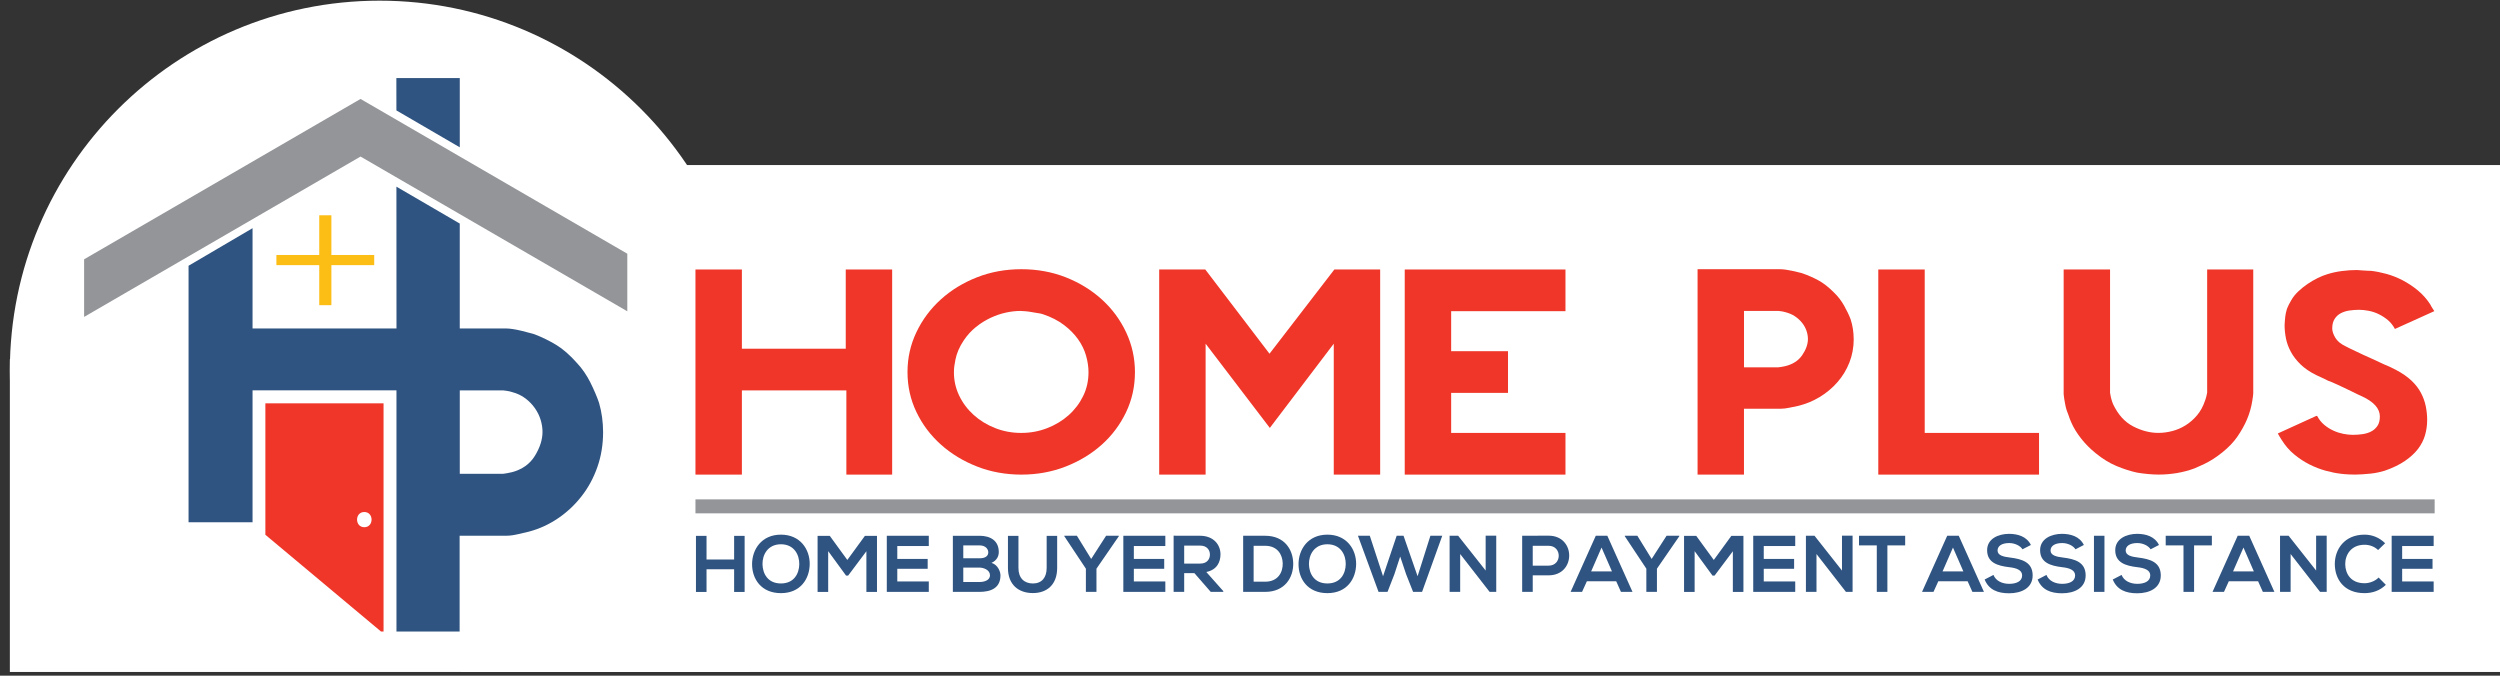
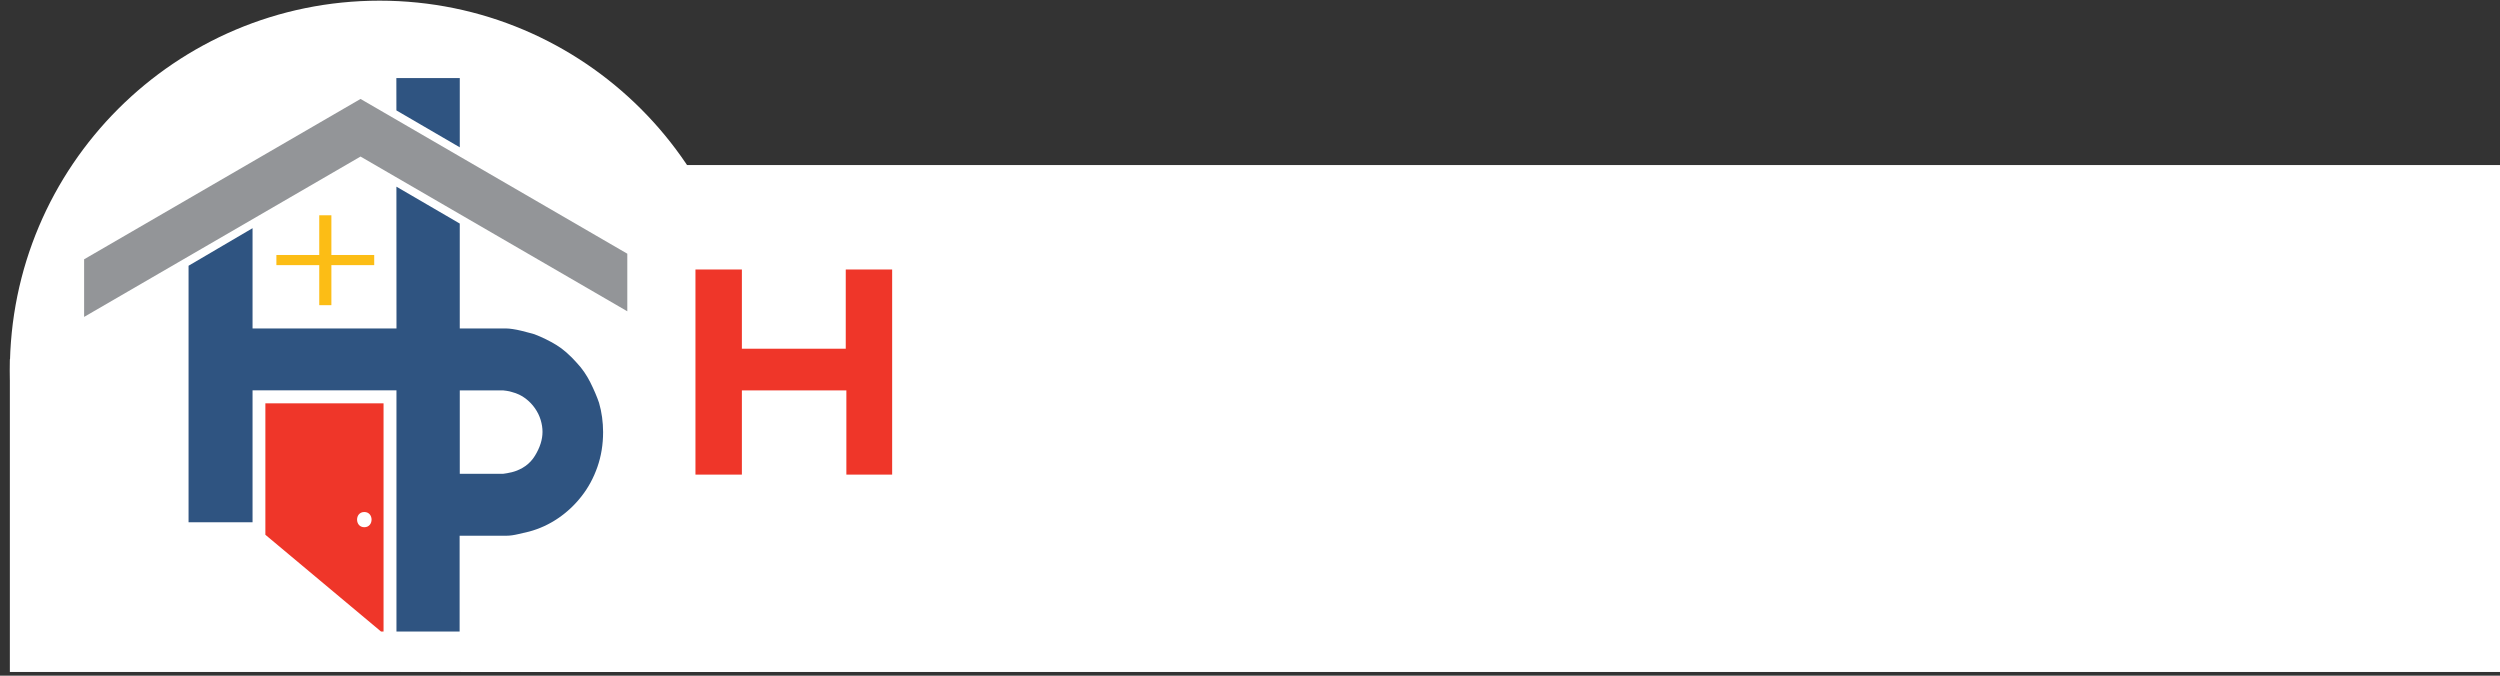
<svg xmlns="http://www.w3.org/2000/svg" id="a" data-name="Layer_1" viewBox="0 0 1050.13 283.82">
  <rect x="0" y="0" width="1050.13" height="283.82" fill="#333333" stroke="none" />
  <defs>
    <clipPath id="b">
      <rect x="265.65" y="89.39" width="783.27" height="182.76" fill="none" />
    </clipPath>
    <clipPath id="c">
-       <rect x="265.65" y="89.39" width="783.27" height="182.76" fill="none" />
-     </clipPath>
+       </clipPath>
  </defs>
  <rect x="193.62" y="69.33" width="856.52" height="212.93" fill="#fff" />
  <g>
    <path d="M274.61,259.75c24.93-27.55,40.12-64.09,40.12-104.17C314.73,69.81,245.21.28,159.44.28S4.14,69.81,4.14,155.58c0,40.09,15.19,76.62,40.12,104.17h230.34Z" fill="#fff" />
    <rect x="4.14" y="150.87" width="310.59" height="131.39" fill="#fff" />
  </g>
  <g>
    <polygon points="263.5 106.57 151.44 41.56 35.33 108.92 35.33 133.12 151.44 65.76 263.5 130.76 263.5 106.57" fill="#939598" />
    <polygon points="139.2 90.43 139.2 107.11 157.19 107.11 157.19 111.37 139.2 111.37 139.2 128.19 134.1 128.19 134.1 111.37 116.1 111.37 116.1 107.11 134.1 107.11 134.1 90.43 139.2 90.43" fill="#fcbd15" />
    <g>
      <path d="M161.11,169.43h-49.64v55.2l48.59,40.65h1.05v-95.84ZM153.03,221.46c-4.06,0-4.06-6.39,0-6.39s4.07,6.39,0,6.39" fill="#ef3629" />
      <path d="M193.06,225.03h19.78c1.36,0,3.02-.23,4.95-.69,1.94-.47,3.42-.82,4.45-1.04,4.33-1.16,8.37-3.01,12.13-5.56,3.76-2.54,7.06-5.63,9.91-9.28,2.85-3.64,5.07-7.74,6.66-12.31,1.6-4.57,2.39-9.45,2.39-14.66,0-2.08-.15-4.16-.43-6.24-.28-2.08-.71-4.1-1.28-6.06-.91-2.66-2.14-5.52-3.67-8.59-1.54-3.06-3.39-5.75-5.56-8.07-2.97-3.35-5.87-5.9-8.71-7.63-2.85-1.73-5.92-3.24-9.23-4.51-.46-.11-1.19-.32-2.22-.61-1.03-.28-2.13-.57-3.33-.86-1.19-.29-2.36-.52-3.5-.69-1.14-.17-2.11-.26-2.91-.26h-19.37v-44.06l-26.61-15.5.03,59.55h-60.46v-42.11l-26.88,15.78v107.76h26.88v-55.43h60.45v101.31h26.53v-40.24ZM193.13,163.98h18.17c.11,0,.6.06,1.45.18.85.12,1.63.28,2.31.52,2.16.56,4.04,1.46,5.64,2.67,1.59,1.21,2.93,2.59,4.01,4.15,1.08,1.55,1.88,3.19,2.4,4.91.52,1.73.77,3.39.77,5.01,0,3.22-1.06,6.56-3.17,10.01-2.11,3.46-5.33,5.75-9.65,6.91-.46.11-1.14.26-2.06.43-.91.17-1.48.26-1.7.26h-18.17v-35.03Z" fill="#2f5481" />
      <polygon points="193.13 61.88 193.13 32.79 166.49 32.79 166.51 46.38 193.13 61.88" fill="#2f5481" />
    </g>
  </g>
  <g clip-path="url(#b)">
    <polygon points="374.75 199.36 355.52 199.36 355.52 163.99 311.63 163.99 311.63 199.36 292.13 199.36 292.13 113.2 311.63 113.2 311.63 146.48 355.26 146.48 355.26 113.2 374.75 113.2 374.75 199.36" fill="#ef3629" />
    <g clip-path="url(#c)">
      <path d="M476.73,156.4c0,5.99-1.25,11.6-3.75,16.81-2.5,5.21-5.9,9.74-10.21,13.6-4.31,3.85-9.35,6.9-15.12,9.16-5.77,2.25-11.98,3.39-18.61,3.39s-12.84-1.13-18.62-3.39c-5.77-2.26-10.84-5.33-15.19-9.22-4.35-3.89-7.78-8.44-10.28-13.66-2.5-5.21-3.75-10.81-3.75-16.81s1.25-11.5,3.75-16.76c2.5-5.25,5.93-9.84,10.28-13.77,4.35-3.93,9.42-7.02,15.19-9.28,5.78-2.26,11.98-3.39,18.62-3.39s12.97,1.15,18.74,3.44c5.77,2.29,10.82,5.41,15.12,9.33,4.31,3.93,7.69,8.52,10.15,13.78,2.46,5.25,3.69,10.84,3.69,16.75M457.23,156.4c0-2.25-.34-4.59-1.03-7.01-.69-2.41-1.81-4.71-3.36-6.89-1.55-2.18-3.53-4.18-5.94-6.01-2.41-1.83-5.34-3.33-8.78-4.49-.69-.24-1.51-.41-2.45-.52-.95-.12-1.77-.26-2.45-.41-.77-.15-1.68-.27-2.71-.35-1.03-.08-1.63-.11-1.81-.11-1.98,0-4.04.23-6.2.7-2.15.47-4.3,1.21-6.45,2.22-2.15,1.01-4.2,2.29-6.13,3.85-1.94,1.56-3.64,3.43-5.1,5.61-1.81,2.72-2.97,5.4-3.48,8.05-.17.86-.32,1.71-.45,2.56-.13.86-.19,1.79-.19,2.8,0,3.43.73,6.68,2.19,9.74,1.46,3.08,3.49,5.78,6.07,8.12,2.58,2.34,5.59,4.19,9.04,5.55,3.44,1.36,7.1,2.04,10.97,2.04s7.4-.66,10.84-1.98c3.44-1.33,6.45-3.13,9.03-5.43,2.58-2.29,4.63-4.98,6.13-8.05,1.51-3.07,2.26-6.4,2.26-9.98" fill="#ef3629" />
      <polygon points="579.74 199.36 560.25 199.36 560.25 144.37 533.39 179.75 506.42 144.37 506.42 199.36 486.92 199.36 486.92 113.2 506.28 113.2 533.26 148.58 560.5 113.2 579.74 113.2 579.74 199.36" fill="#ef3629" />
      <polygon points="657.58 199.36 590.06 199.36 590.06 113.2 657.58 113.2 657.58 130.71 609.56 130.71 609.56 147.52 633.44 147.52 633.44 165.03 609.56 165.03 609.56 181.85 657.58 181.85 657.58 199.36" fill="#ef3629" />
      <path d="M778.66,142.39c0,3.51-.61,6.79-1.81,9.87-1.21,3.07-2.89,5.84-5.04,8.29-2.15,2.45-4.65,4.54-7.49,6.25-2.84,1.72-5.9,2.96-9.16,3.73-.78.16-1.89.39-3.36.7-1.47.31-2.71.46-3.75.46h-15.49v27.67h-19.49v-86.27h34.72c.6,0,1.33.06,2.2.17.86.12,1.74.27,2.65.47.9.2,1.74.39,2.52.58.77.2,1.33.33,1.67.41,2.5.86,4.82,1.87,6.97,3.03,2.15,1.17,4.34,2.88,6.58,5.14,1.63,1.56,3.04,3.37,4.2,5.43,1.16,2.07,2.09,3.99,2.77,5.78.43,1.32.75,2.68.97,4.08.21,1.4.32,2.8.32,4.2M759.42,142.39c0-1.09-.19-2.22-.58-3.38-.39-1.17-.99-2.28-1.81-3.33-.82-1.05-1.83-1.98-3.03-2.8-1.21-.81-2.63-1.41-4.26-1.81-.52-.15-1.1-.27-1.74-.35-.64-.08-1.02-.12-1.1-.12h-14.33v23.7h14.33c.17,0,.6-.06,1.29-.17.68-.12,1.2-.22,1.55-.29,3.27-.77,5.7-2.33,7.29-4.67,1.59-2.34,2.39-4.59,2.39-6.77" fill="#ef3629" />
      <polygon points="856.5 199.36 788.98 199.36 788.98 113.2 808.48 113.2 808.48 181.85 856.5 181.85 856.5 199.36" fill="#ef3629" />
-       <path d="M946.48,165.27c0,.15-.04.58-.13,1.28-.09.7-.17,1.29-.26,1.75-.43,2.73-1.16,5.31-2.19,7.76-1.03,2.45-2.41,4.93-4.13,7.41-1.55,2.26-3.64,4.44-6.26,6.54-2.63,2.11-5.1,3.69-7.42,4.79-.69.31-1.4.64-2.13.99-.73.35-1.48.68-2.26.99-2.32.86-4.76,1.5-7.29,1.93-2.54.42-5.1.64-7.68.64-1.29,0-2.77-.08-4.45-.23-1.68-.16-3.21-.35-4.58-.59-2.84-.62-5.75-1.56-8.71-2.8-2.97-1.25-5.87-3.04-8.71-5.37-2.32-1.87-4.37-3.93-6.13-6.19-1.77-2.25-3.12-4.47-4.07-6.65-.43-.93-.91-2.18-1.42-3.73-.18-.39-.35-.83-.52-1.34-.18-.51-.3-.95-.39-1.34-.09-.47-.2-1.01-.33-1.64-.13-.62-.23-1.22-.32-1.81-.08-.59-.15-1.07-.19-1.46-.04-.39-.07-.62-.07-.7v-52.3h19.49v51.83c0,.16.02.28.07.35.04.08.06.2.06.35.09.62.24,1.31.45,2.04.22.74.45,1.42.71,2.04,2.07,4.36,4.86,7.45,8.39,9.28,3.53,1.83,7.06,2.75,10.59,2.75,1.89,0,3.83-.25,5.81-.76,1.98-.5,3.87-1.32,5.68-2.45,1.81-1.12,3.42-2.55,4.84-4.26,1.42-1.71,2.52-3.73,3.29-6.07.17-.39.36-1.01.58-1.87.21-.85.32-1.36.32-1.52v-51.71h19.36v52.07Z" fill="#ef3629" />
      <path d="M1022.51,130.71l-16.52,7.47c-.78-1.48-1.77-2.72-2.97-3.74-1.21-1-2.5-1.84-3.88-2.5-1.37-.67-2.8-1.13-4.25-1.4-1.47-.28-2.8-.41-4-.41-1.29,0-2.61.1-3.94.29-1.33.19-2.54.56-3.61,1.11-1.08.54-1.96,1.34-2.65,2.39-.69,1.05-1.03,2.39-1.03,4.03,0,1.16.43,2.47,1.29,3.91.86,1.44,2.28,2.63,4.26,3.56.34.16.69.33,1.03.53.34.19.69.36,1.03.52,1.81.85,3.62,1.71,5.42,2.57,1.81.85,3.62,1.67,5.42,2.45.43.23.97.48,1.61.76.65.28,1.19.53,1.62.76.78.31,1.63.68,2.58,1.11.95.43,1.76.84,2.45,1.22,2.67,1.4,4.86,2.92,6.59,4.55,1.72,1.63,3.06,3.37,4,5.2.95,1.83,1.62,3.69,2,5.6.38,1.91.58,3.79.58,5.66,0,2.26-.3,4.42-.9,6.48-.6,2.06-1.6,3.99-2.97,5.78-1.38,1.79-3.21,3.46-5.48,5.02-2.28,1.56-5.1,2.92-8.46,4.09-.77.23-1.67.46-2.71.7-1.04.23-2.11.41-3.23.52-1.12.11-2.26.21-3.42.29-1.16.07-2.17.12-3.03.12-1.03,0-1.87-.03-2.52-.06-.64-.04-1.29-.08-1.94-.12-.64-.04-1.18-.1-1.61-.17-1.98-.23-4.11-.66-6.39-1.28-2.28-.63-4.54-1.5-6.78-2.63-2.24-1.13-4.37-2.53-6.39-4.2-2.03-1.67-3.77-3.68-5.23-6.01-.26-.39-.54-.83-.84-1.34-.3-.51-.58-1-.84-1.46l16.14-7.36h.39c.78,1.48,1.76,2.72,2.97,3.73,1.21,1.01,2.5,1.83,3.88,2.45,1.38.63,2.77,1.07,4.19,1.35,1.42.27,2.73.41,3.94.41,1.38,0,2.73-.1,4.07-.29,1.33-.19,2.54-.56,3.61-1.11,1.08-.54,1.96-1.33,2.65-2.34.69-1.01,1.03-2.33,1.03-3.97,0-3.34-2.54-6.18-7.61-8.52-.26-.08-.82-.33-1.68-.76-.86-.43-1.8-.9-2.84-1.4-1.03-.51-2.13-1.03-3.29-1.58-1.16-.54-2.18-1.01-3.04-1.4-.34-.15-.82-.37-1.42-.64-.6-.28-1.16-.49-1.68-.64-.78-.39-1.62-.8-2.52-1.23s-1.79-.83-2.65-1.22c-2.67-1.32-4.86-2.82-6.58-4.49-1.72-1.68-3.07-3.42-4.06-5.26-.99-1.82-1.68-3.69-2.07-5.6-.38-1.91-.58-3.8-.58-5.66,0-.15.04-.82.13-1.98.09-1.17.21-2.18.39-3.04.08-.24.17-.56.26-.99.08-.43.21-.83.38-1.23.17-.38.41-.89.71-1.52.3-.62.63-1.2.97-1.75.77-1.33,1.76-2.55,2.97-3.68,1.21-1.13,2.5-2.16,3.87-3.1,1.38-.94,2.78-1.75,4.2-2.45,1.42-.7,2.77-1.24,4.07-1.63,1.98-.62,4.04-1.07,6.2-1.34,2.15-.28,4.22-.41,6.2-.41.95.08,1.74.13,2.39.17.64.04,1.31.08,2,.12.69.04,1.25.06,1.68.06,1.98.23,4.11.66,6.39,1.28,2.28.63,4.54,1.52,6.78,2.68,2.23,1.17,4.37,2.59,6.39,4.26,2.02,1.67,3.76,3.64,5.23,5.9.17.39.43.85.78,1.39.34.55.64,1.01.9,1.4" fill="#ef3629" />
      <rect x="292.13" y="209.76" width="730.55" height="5.87" fill="#939598" />
      <polygon points="308.37 248.65 308.37 239.12 296.78 239.12 296.78 248.65 292.34 248.65 292.34 225.09 296.78 225.09 296.78 235.02 308.37 235.02 308.37 225.09 312.78 225.09 312.78 248.65 308.37 248.65" fill="#2f5481" />
      <path d="M340.12,236.97c-.07,6.09-3.81,12.18-12.09,12.18s-12.12-5.96-12.12-12.15,3.97-12.42,12.12-12.42,12.15,6.22,12.09,12.39M320.29,237.06c.1,3.87,2.19,8.02,7.74,8.02s7.64-4.18,7.71-8.05c.07-3.97-2.16-8.41-7.71-8.41s-7.84,4.48-7.74,8.45" fill="#2f5481" />
      <polygon points="363.93 231.55 356.26 241.78 355.39 241.78 347.88 231.51 347.88 248.65 343.43 248.65 343.43 225.09 348.55 225.09 355.92 235.21 363.3 225.09 368.38 225.09 368.38 248.65 363.93 248.65 363.93 231.55" fill="#2f5481" />
      <polygon points="390.14 248.62 372.5 248.62 372.5 225.05 390.14 225.05 390.14 229.36 376.91 229.36 376.91 234.78 389.67 234.78 389.67 238.92 376.91 238.92 376.91 244.24 390.14 244.24 390.14 248.62" fill="#2f5481" />
      <path d="M419.54,231.89c0,1.82-.88,3.57-3.06,4.54,2.76.84,3.77,3.77,3.77,5.25,0,5.26-3.94,6.94-8.82,6.94h-11.18v-23.57h11.18c4.64,0,8.11,2.09,8.11,6.84M404.63,234.51h6.8c2.79,0,3.7-1.18,3.7-2.53,0-1.08-.88-2.89-3.7-2.89h-6.8v5.42ZM404.63,244.47h6.8c1.82,0,4.41-.61,4.41-2.82s-2.59-3.23-4.41-3.23h-6.8v6.06Z" fill="#2f5481" />
      <path d="M444.06,225.09v13.5c0,6.97-4.27,10.53-10.2,10.53s-10.47-3.43-10.47-10.53v-13.5h4.41v13.5c0,4.24,2.42,6.5,6.09,6.5s5.76-2.46,5.76-6.5v-13.5h4.41Z" fill="#2f5481" />
      <polygon points="458.35 234.78 464.61 225.05 469.96 225.05 469.96 225.25 460.57 238.88 460.57 248.62 456.13 248.62 456.13 238.88 447.07 225.25 447.07 225.05 452.36 225.05 458.35 234.78" fill="#2f5481" />
      <polygon points="489.5 248.62 471.86 248.62 471.86 225.05 489.5 225.05 489.5 229.36 476.27 229.36 476.27 234.78 489.03 234.78 489.03 238.92 476.27 238.92 476.27 244.24 489.5 244.24 489.5 248.62" fill="#2f5481" />
      <path d="M513.85,248.62h-5.28l-6.87-7.88h-4.28v7.88h-4.44v-23.6c3.74,0,7.47.03,11.21.03,5.55.04,8.48,3.74,8.48,7.81,0,3.23-1.48,6.5-5.96,7.41l7.14,8.04v.31ZM497.42,229.19v7.54h6.77c2.83,0,4.04-1.89,4.04-3.77s-1.24-3.77-4.04-3.77h-6.77Z" fill="#2f5481" />
      <path d="M543.22,236.63c.1,5.96-3.54,11.99-11.78,11.99h-9.25v-23.57h9.25c8.08,0,11.68,5.76,11.78,11.58M526.59,244.34h4.85c5.35,0,7.47-3.91,7.37-7.74-.1-3.67-2.25-7.34-7.37-7.34h-4.85v15.08Z" fill="#2f5481" />
      <path d="M569.65,236.97c-.07,6.09-3.8,12.18-12.08,12.18s-12.12-5.96-12.12-12.15,3.97-12.42,12.12-12.42,12.15,6.22,12.08,12.39M549.83,237.06c.1,3.87,2.19,8.02,7.74,8.02s7.64-4.18,7.71-8.05c.07-3.97-2.16-8.41-7.71-8.41s-7.84,4.48-7.74,8.45" fill="#2f5481" />
      <polygon points="597.34 248.62 593.57 248.62 590.64 241.21 588.15 233.77 585.69 241.28 582.83 248.62 579.06 248.62 570.41 225.05 575.39 225.05 580.95 242.05 586.67 225.05 589.56 225.05 595.46 242.05 600.84 225.05 605.82 225.05 597.34 248.62" fill="#2f5481" />
      <polygon points="624.05 225.01 628.5 225.01 628.5 248.62 625.74 248.62 625.74 248.65 613.35 232.72 613.35 248.62 608.91 248.62 608.91 225.05 612.51 225.05 624.05 239.66 624.05 225.01" fill="#2f5481" />
      <path d="M650.5,241.67h-6.67v6.94h-4.44v-23.57c3.7,0,7.41-.03,11.11-.03,11.51,0,11.54,16.66,0,16.66M643.83,237.6h6.67c5.69,0,5.65-8.34,0-8.34h-6.67v8.34Z" fill="#2f5481" />
      <path d="M678.89,244.17h-12.32l-2.02,4.44h-4.81l10.57-23.57h4.85l10.57,23.57h-4.85l-1.99-4.44ZM672.73,230l-4.37,10.03h8.75l-4.38-10.03Z" fill="#2f5481" />
      <polygon points="693.78 234.78 700.04 225.05 705.39 225.05 705.39 225.25 696 238.88 696 248.62 691.55 248.62 691.55 238.88 682.5 225.25 682.5 225.05 687.78 225.05 693.78 234.78" fill="#2f5481" />
      <polygon points="727.89 231.55 720.21 241.78 719.34 241.78 711.83 231.51 711.83 248.65 707.39 248.65 707.39 225.09 712.51 225.09 719.88 235.21 727.25 225.09 732.33 225.09 732.33 248.65 727.89 248.65 727.89 231.55" fill="#2f5481" />
      <polygon points="754.09 248.62 736.45 248.62 736.45 225.05 754.09 225.05 754.09 229.36 740.87 229.36 740.87 234.78 753.62 234.78 753.62 238.92 740.87 238.92 740.87 244.24 754.09 244.24 754.09 248.62" fill="#2f5481" />
      <polygon points="773.73 225.01 778.18 225.01 778.18 248.62 775.41 248.62 775.41 248.65 763.02 232.72 763.02 248.62 758.58 248.62 758.58 225.05 762.19 225.05 773.73 239.66 773.73 225.01" fill="#2f5481" />
      <polygon points="788.35 229.09 780.88 229.09 780.88 225.05 800.27 225.05 800.27 229.09 792.8 229.09 792.8 248.62 788.35 248.62 788.35 229.09" fill="#2f5481" />
-       <path d="M826.51,244.17h-12.32l-2.02,4.44h-4.81l10.57-23.57h4.85l10.57,23.57h-4.85l-1.99-4.44ZM820.35,230l-4.38,10.03h8.75l-4.38-10.03Z" fill="#2f5481" />
      <path d="M849.55,230.74c-.81-1.35-3.03-2.63-5.59-2.63-3.3,0-4.88,1.38-4.88,3.13,0,2.05,2.42,2.63,5.25,2.96,4.92.61,9.49,1.89,9.49,7.51,0,5.25-4.64,7.5-9.9,7.5-4.81,0-8.52-1.48-10.27-5.79l3.7-1.92c1.04,2.59,3.77,3.74,6.63,3.74s5.42-.98,5.42-3.53c0-2.22-2.32-3.13-5.45-3.46-4.81-.58-9.26-1.86-9.26-7.14,0-4.85,4.78-6.84,9.13-6.87,3.67,0,7.47,1.04,9.26,4.68l-3.54,1.82Z" fill="#2f5481" />
      <path d="M871.81,230.74c-.81-1.35-3.03-2.63-5.59-2.63-3.3,0-4.88,1.38-4.88,3.13,0,2.05,2.42,2.63,5.25,2.96,4.92.61,9.49,1.89,9.49,7.51,0,5.25-4.65,7.5-9.9,7.5-4.82,0-8.52-1.48-10.27-5.79l3.7-1.92c1.04,2.59,3.77,3.74,6.63,3.74s5.42-.98,5.42-3.53c0-2.22-2.32-3.13-5.45-3.46-4.81-.58-9.26-1.86-9.26-7.14,0-4.85,4.78-6.84,9.12-6.87,3.67,0,7.47,1.04,9.26,4.68l-3.53,1.82Z" fill="#2f5481" />
      <rect x="879.57" y="225.05" width="4.41" height="23.57" fill="#2f5481" />
      <path d="M903.37,230.74c-.81-1.35-3.03-2.63-5.59-2.63-3.3,0-4.88,1.38-4.88,3.13,0,2.05,2.42,2.63,5.25,2.96,4.92.61,9.49,1.89,9.49,7.51,0,5.25-4.65,7.5-9.9,7.5-4.82,0-8.52-1.48-10.27-5.79l3.7-1.92c1.04,2.59,3.77,3.74,6.63,3.74s5.42-.98,5.42-3.53c0-2.22-2.32-3.13-5.45-3.46-4.81-.58-9.26-1.86-9.26-7.14,0-4.85,4.78-6.84,9.12-6.87,3.67,0,7.47,1.04,9.26,4.68l-3.53,1.82Z" fill="#2f5481" />
      <polygon points="917.18 229.09 909.71 229.09 909.71 225.05 929.1 225.05 929.1 229.09 921.63 229.09 921.63 248.62 917.18 248.62 917.18 229.09" fill="#2f5481" />
      <path d="M948.53,244.17h-12.32l-2.02,4.44h-4.81l10.57-23.57h4.84l10.57,23.57h-4.85l-1.99-4.44ZM942.37,230l-4.38,10.03h8.75l-4.37-10.03Z" fill="#2f5481" />
      <polygon points="972.89 225.01 977.33 225.01 977.33 248.62 974.57 248.62 974.57 248.65 962.18 232.72 962.18 248.62 957.73 248.62 957.73 225.05 961.34 225.05 972.89 239.66 972.89 225.01" fill="#2f5481" />
-       <path d="M1002.18,245.65c-2.42,2.39-5.55,3.5-8.95,3.5-8.75,0-12.45-6.02-12.49-12.15-.03-6.16,3.97-12.42,12.49-12.42,3.2,0,6.23,1.21,8.65,3.61l-2.96,2.86c-1.55-1.52-3.64-2.22-5.69-2.22-5.69,0-8.15,4.25-8.11,8.18.04,3.91,2.29,7.98,8.11,7.98,2.05,0,4.38-.84,5.92-2.39l3.03,3.06Z" fill="#2f5481" />
      <polygon points="1022.26 248.62 1004.62 248.62 1004.62 225.05 1022.26 225.05 1022.26 229.36 1009.03 229.36 1009.03 234.78 1021.79 234.78 1021.79 238.92 1009.03 238.92 1009.03 244.24 1022.26 244.24 1022.26 248.62" fill="#2f5481" />
    </g>
  </g>
</svg>